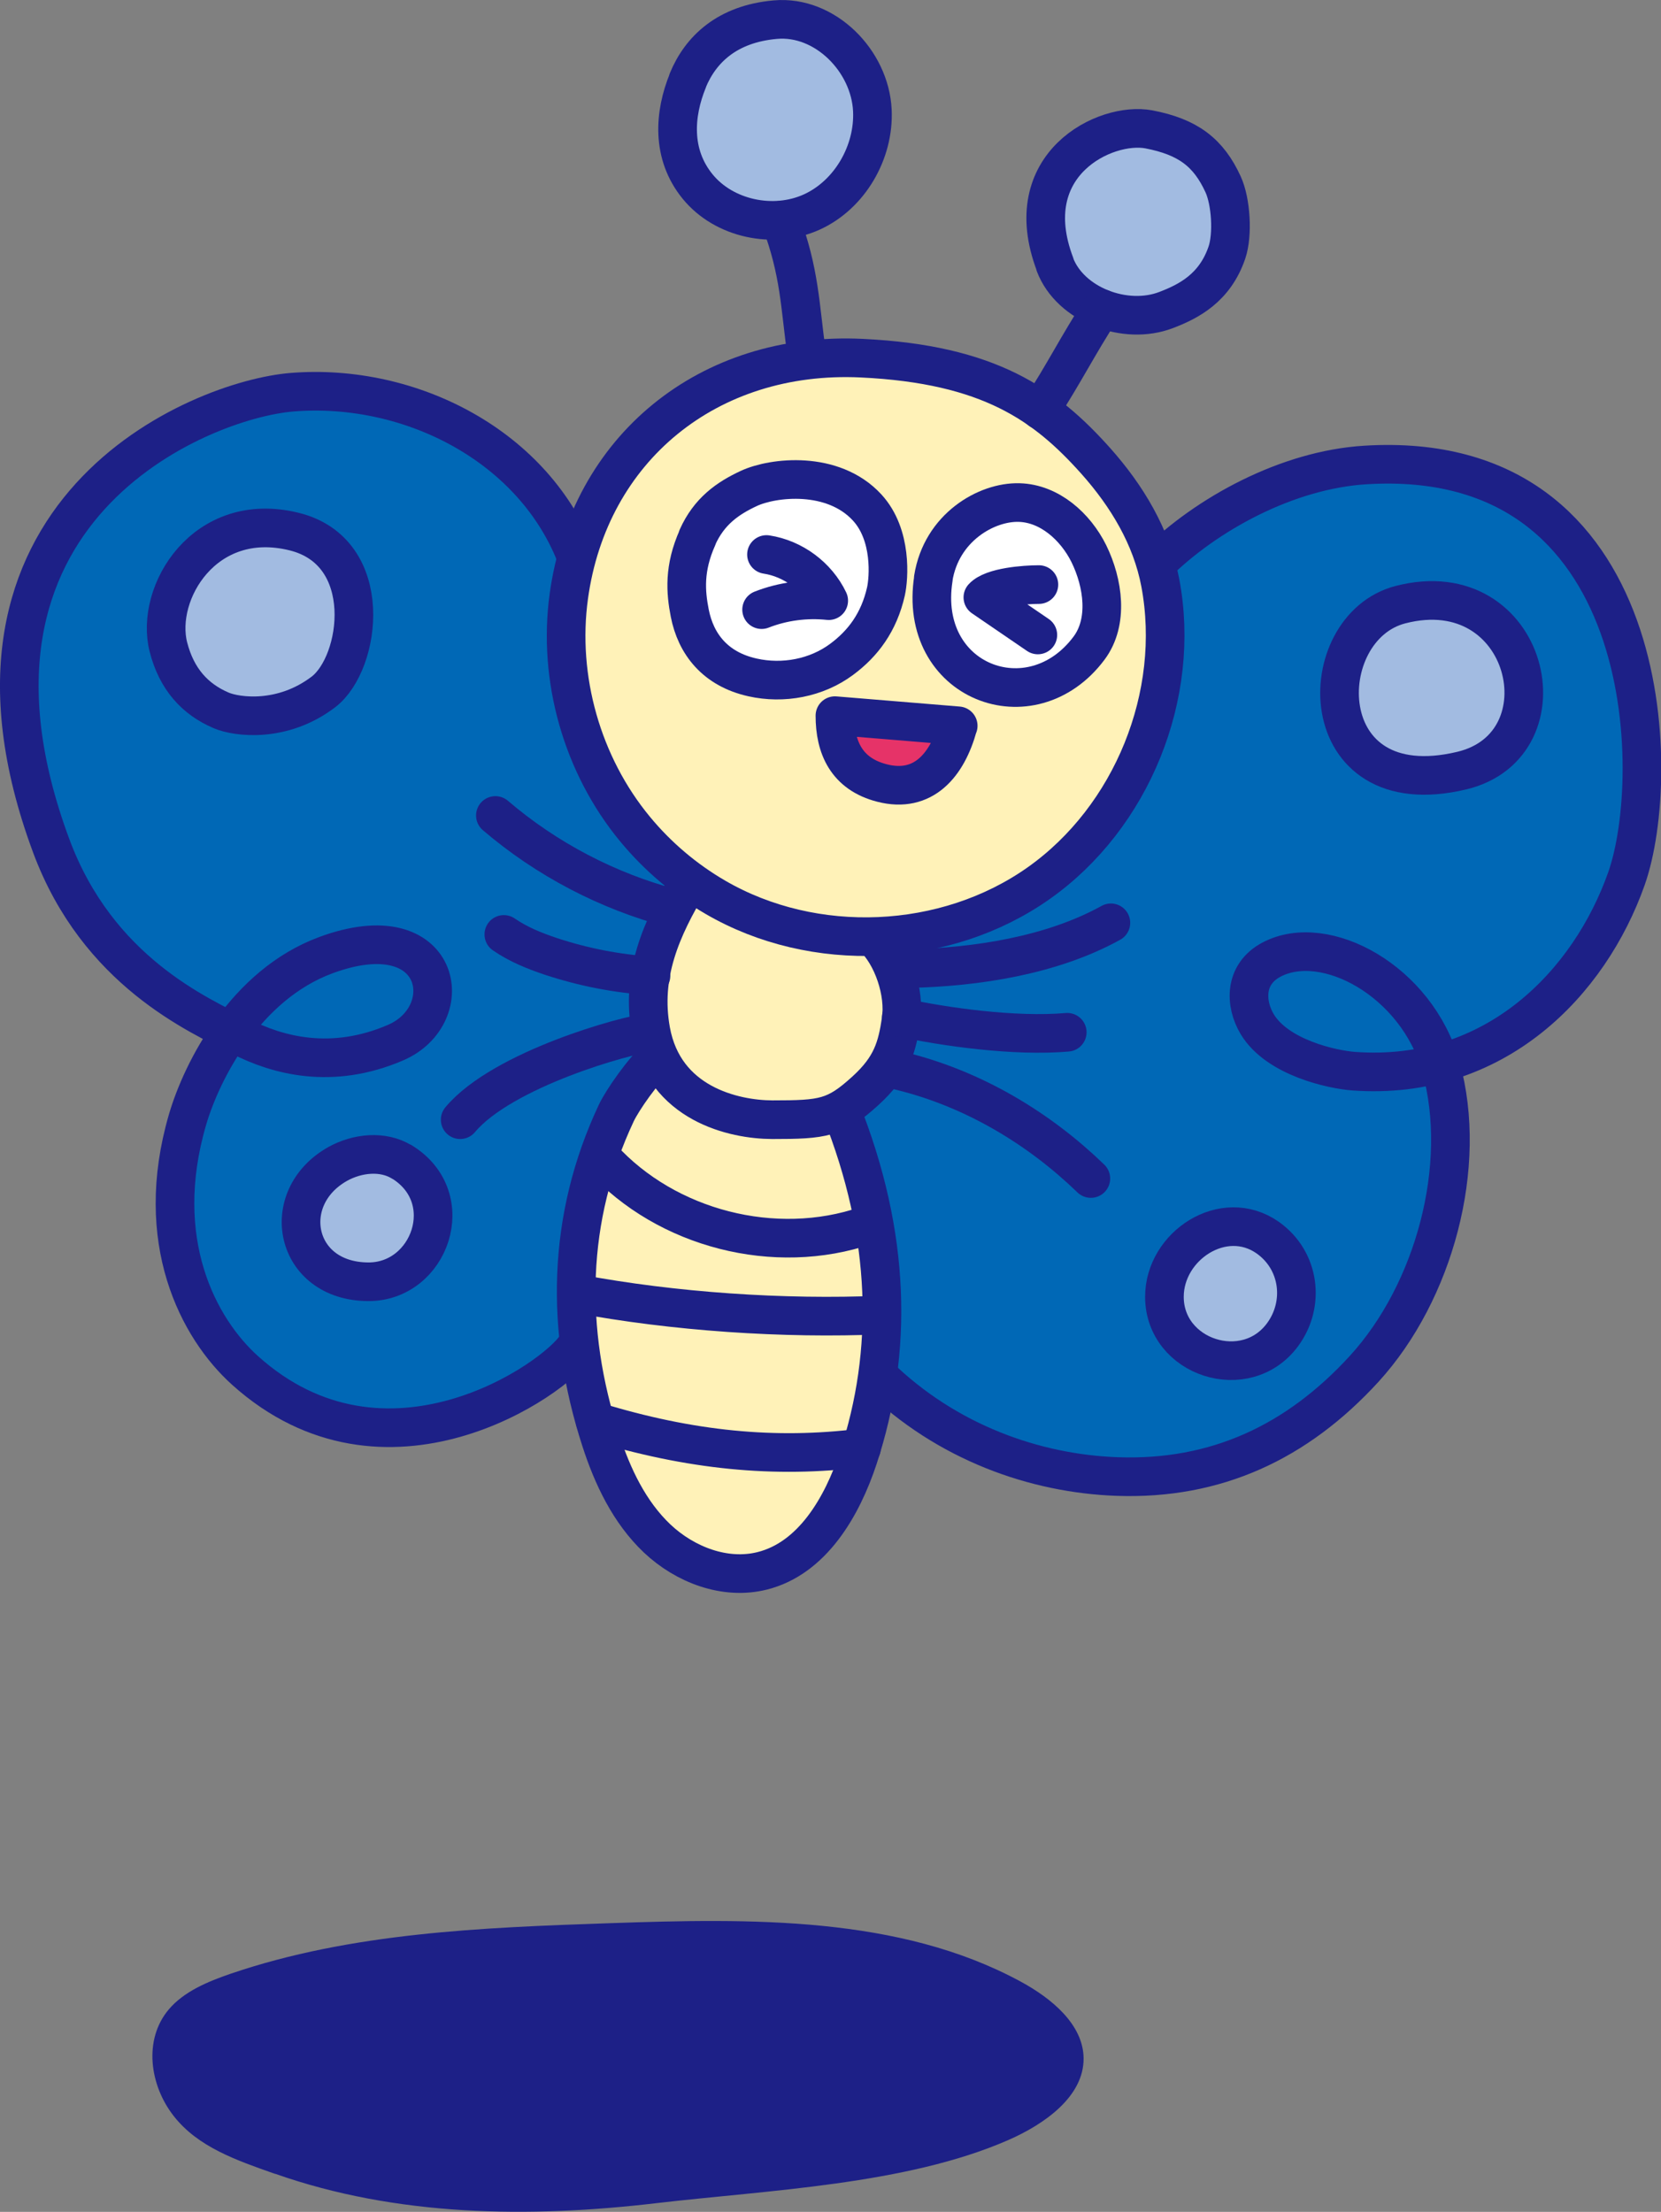
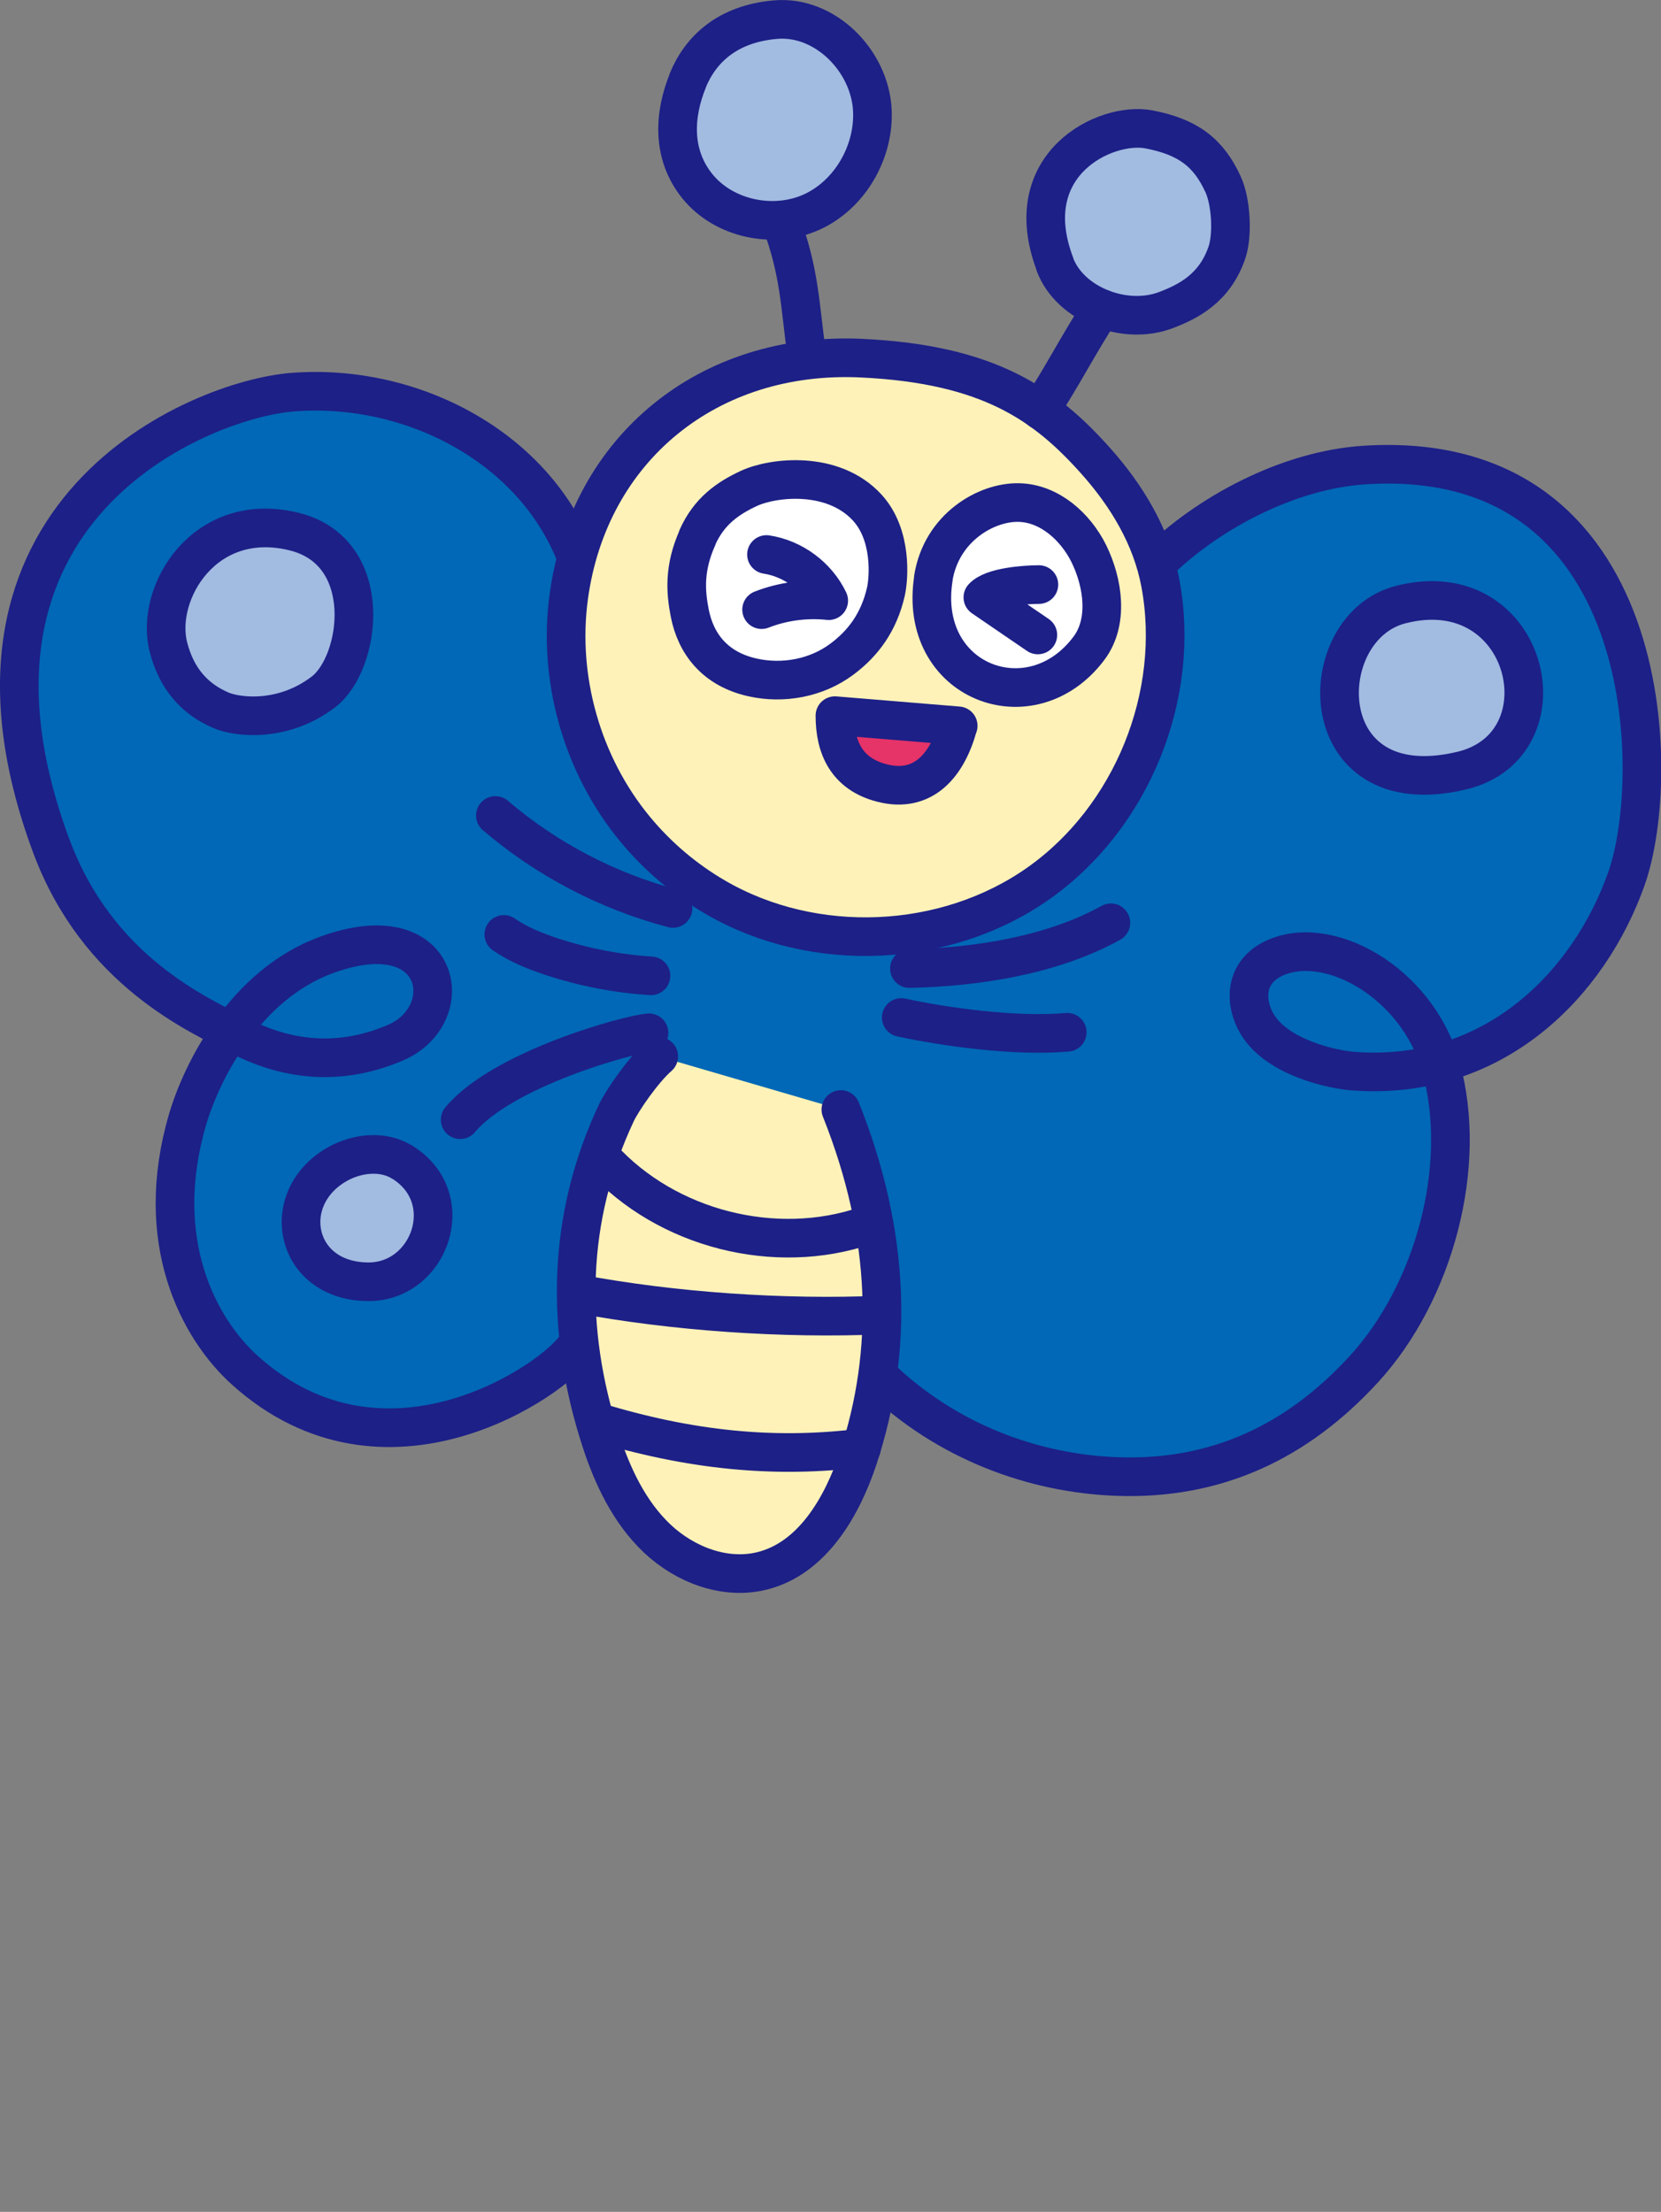
<svg xmlns="http://www.w3.org/2000/svg" viewBox="0 0 125.97 167.73">
  <rect x="0" y="0" width="125.97" height="167.73" fill="#808080" stroke="none" />
  <defs>
    <style>
      .cls-1 {
        fill: #a2bbe1;
      }

      .cls-1, .cls-2, .cls-3, .cls-4, .cls-5, .cls-6 {
        stroke: #1d2087;
        stroke-linecap: round;
        stroke-linejoin: round;
        stroke-width: 2.93px;
      }

      .cls-2 {
        fill: #fff;
      }

      .cls-3 {
        fill: #fff2b8;
      }

      .cls-4 {
        fill: #e63368;
      }

      .cls-5 {
        fill: #0068b6;
      }

      .cls-7 {
        fill: #1d2087;
      }

      .cls-6 {
        fill: none;
      }
    </style>
  </defs>
  <g id="poyo" data-name="poyopoyo">
    <g>
      <g>
        <path class="cls-5" d="m43.79,42.45c-3.18-8.59-12.63-13.42-21.61-12.71-7.08.56-27.71,9.03-18.3,34.39,3.53,9.52,11.16,12.83,14.35,14.46,2.81,1.44,6.92,2.56,11.76.48,4.92-2.11,3.56-9.9-5.27-6.64-6.12,2.26-9.42,8.79-10.5,12.48-2.68,9.18.81,15.81,4.36,19.01,10.65,9.58,23.5.72,25.15-1.89l22.84,2.26c5.23,5.11,11.95,7.46,18.17,7.68,7.47.26,13.62-2.59,18.73-8.18,5.29-5.8,7.9-15.38,5.81-22.89-1.82-6.53-8.8-10.27-12.85-8.13-2.1,1.11-2.01,3.35-1.08,4.9,1.53,2.54,5.7,3.44,7.31,3.56,10.75.78,17.9-6.7,20.69-14.6,2.77-7.84,2.25-32.72-19.79-31.37-5.92.36-12.06,3.71-15.9,7.52" />
        <path class="cls-3" d="m49.96,80.11c-1.18,1.03-2.76,3.32-3.22,4.29-3.75,7.98-3.9,16.42-1.18,24.81.89,2.76,2.18,5.47,4.28,7.46,2.11,1.99,5.15,3.16,7.97,2.45,3.79-.95,6.05-4.84,7.28-8.56,2.65-8.05,2.5-16.85-1.32-26.42" />
-         <path class="cls-3" d="m52.32,66.79c-2.21,3.67-3.72,7.15-2.96,11.37,1.01,5.54,6.28,6.74,9.21,6.75,3.87,0,4.79-.12,7.07-2.2,1.99-1.81,2.39-3.28,2.7-5.35.31-2.07-.62-4.92-2.16-6.34" />
        <path class="cls-3" d="m43.14,45.21c-.86,6.24,1.01,12.81,5.02,17.66,1.7,2.06,3.77,3.82,6.09,5.17,7.47,4.35,17.47,3.92,24.53-1.07,7.06-4.99,10.82-14.26,9.22-22.76-.66-3.5-2.53-6.6-4.9-9.26-3.8-4.25-8.05-7.33-17.76-7.79-11.64-.55-20.66,6.87-22.2,18.05Z" />
        <path class="cls-4" d="m72.66,55.04c-.82,2.99-2.64,5.14-5.76,4.34-2.71-.69-3.58-2.72-3.58-5.11l9.35.77Z" />
        <path class="cls-2" d="m52.9,40.76c-1.05,2.34-.9,4.14-.59,5.73.46,2.35,1.93,4.25,4.76,4.88,2.32.52,4.85.05,6.76-1.37,1.62-1.2,2.83-2.81,3.36-5.15.22-.98.49-4.29-1.43-6.37-2.59-2.81-7.12-2.3-8.97-1.44-1.59.74-3.01,1.72-3.9,3.71Z" />
        <path class="cls-2" d="m70.78,43.86c.61-3.86,4.04-5.82,6.51-5.75,2.3.06,4.27,1.82,5.29,3.88,1.09,2.23,1.5,5.16.02,7.15-4.38,5.88-13.05,2.58-11.81-5.28Z" />
        <path class="cls-6" d="m58.13,42.05c2.02.31,3.84,1.66,4.72,3.5-1.72-.18-3.48.05-5.09.68" />
        <path class="cls-6" d="m78.79,44.33c-1.07,0-3.53.18-4.25.97,1.39.95,2.78,1.9,4.17,2.85" />
        <path class="cls-1" d="m52.16,6.1c.97-2.36,3-4.29,6.64-4.61,3.76-.34,7.18,3.12,7.36,6.88.15,3.17-1.71,6.4-4.6,7.71-2.89,1.31-6.64.53-8.65-1.93-2.01-2.46-1.78-5.51-.74-8.05Z" />
        <path class="cls-1" d="m80.01,20.07c1.16,3.04,5.33,4.63,8.43,3.44,1.7-.65,3.69-1.66,4.61-4.36.46-1.36.31-3.86-.29-5.17-1.11-2.42-2.67-3.6-5.63-4.17-3.29-.62-10.02,2.63-7.11,10.25Z" />
        <path class="cls-6" d="m59.19,16.71c1.48,3.94,1.47,6.46,1.99,10.18" />
        <path class="cls-6" d="m83.55,23.4c-1.82,2.81-2.84,4.9-4.66,7.7" />
        <path class="cls-6" d="m45.64,87.8c4.92,5.4,13.15,7.5,20.05,5.13" />
        <path class="cls-6" d="m43.78,98.1c7.31,1.37,15.65,1.94,23.08,1.62" />
        <path class="cls-6" d="m45.14,107.79c7.21,2.21,13.65,2.83,20.2,2.01" />
-         <path class="cls-1" d="m97.28,101.2c1.7-2.32,1.31-5.62-1.14-7.35-3.34-2.34-7.83.62-7.83,4.49,0,4.63,6.19,6.65,8.97,2.86Z" />
        <path class="cls-1" d="m30.48,88.12c-1.44-.89-3.38-.68-4.86.14-4.57,2.56-3.33,8.91,2.3,8.94,4.68.03,6.98-6.36,2.56-9.09Z" />
        <path class="cls-1" d="m110.85,58.44c8.17-1.94,5.14-15.1-4.63-12.59-6.77,1.74-6.83,15.32,4.63,12.59Z" />
        <path class="cls-1" d="m12.77,49.06c.62,2.43,2.01,3.96,4,4.81,1.19.51,4.65.97,7.76-1.4,2.87-2.19,4-10.63-2.23-12.16-6.78-1.67-10.57,4.64-9.53,8.75Z" />
        <path class="cls-6" d="m68.97,73.45c5.09-.11,10.82-1,15.28-3.47" />
        <path class="cls-6" d="m68.35,77.16c3.24.7,8.59,1.47,12.59,1.12" />
-         <path class="cls-6" d="m67.98,81.14c5.87,1.36,10.93,4.53,14.75,8.23" />
        <path class="cls-6" d="m37.57,61.84c3.88,3.32,8.53,5.75,13.47,7.05" />
        <path class="cls-6" d="m38.21,70.86c1.09.75,2.32,1.25,3.58,1.67,2.45.81,5.01,1.31,7.58,1.47" />
        <path class="cls-6" d="m34.9,84.91c3.2-3.83,12.68-6.46,14.32-6.59" />
      </g>
-       <path class="cls-7" d="m20.86,164.85c-2.93-1.03-5.84-2.03-7.68-4.38-1.84-2.34-2.31-5.81-.38-8.09,1.15-1.36,2.95-2.11,4.7-2.71,9.13-3.11,19.04-3.5,28.76-3.83,10.64-.37,21.94-.56,31.13,4.42,2.39,1.29,4.77,3.28,4.79,5.83.02,2.87-2.91,4.97-5.72,6.2-7.76,3.39-18.21,3.79-26.67,4.78-9.67,1.14-19.72,1.02-28.93-2.23Z" />
    </g>
  </g>
</svg>